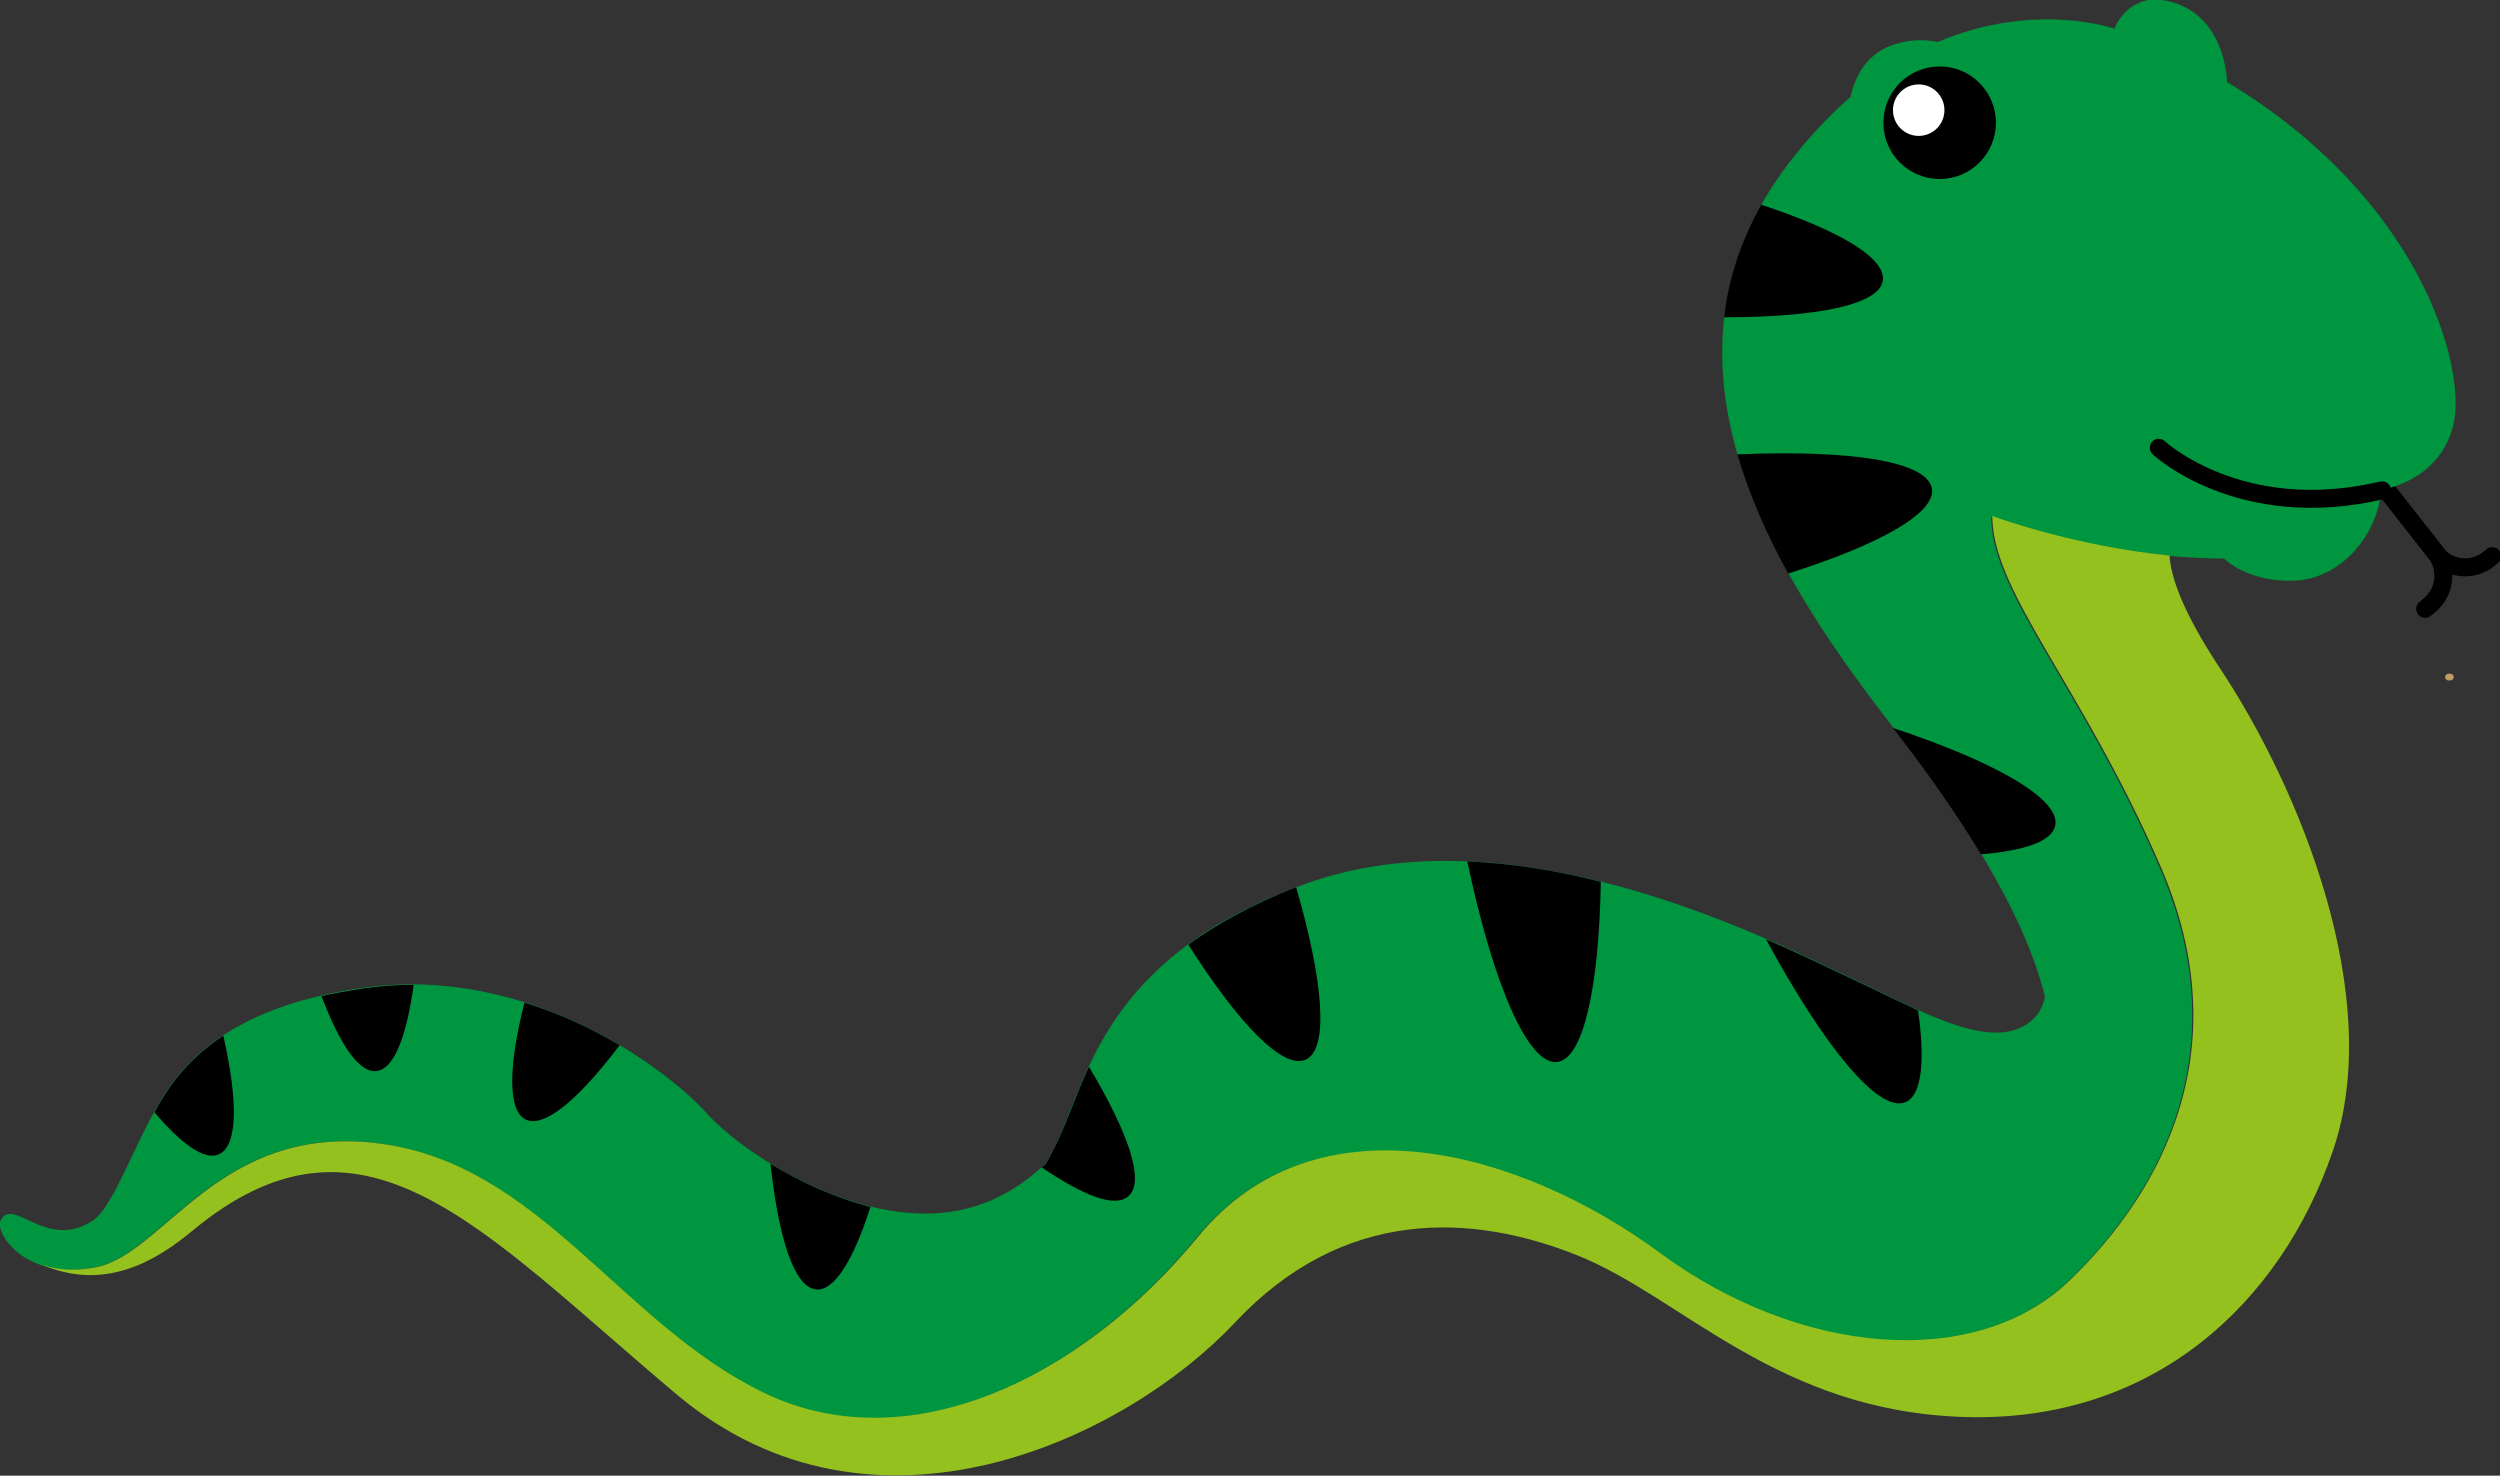
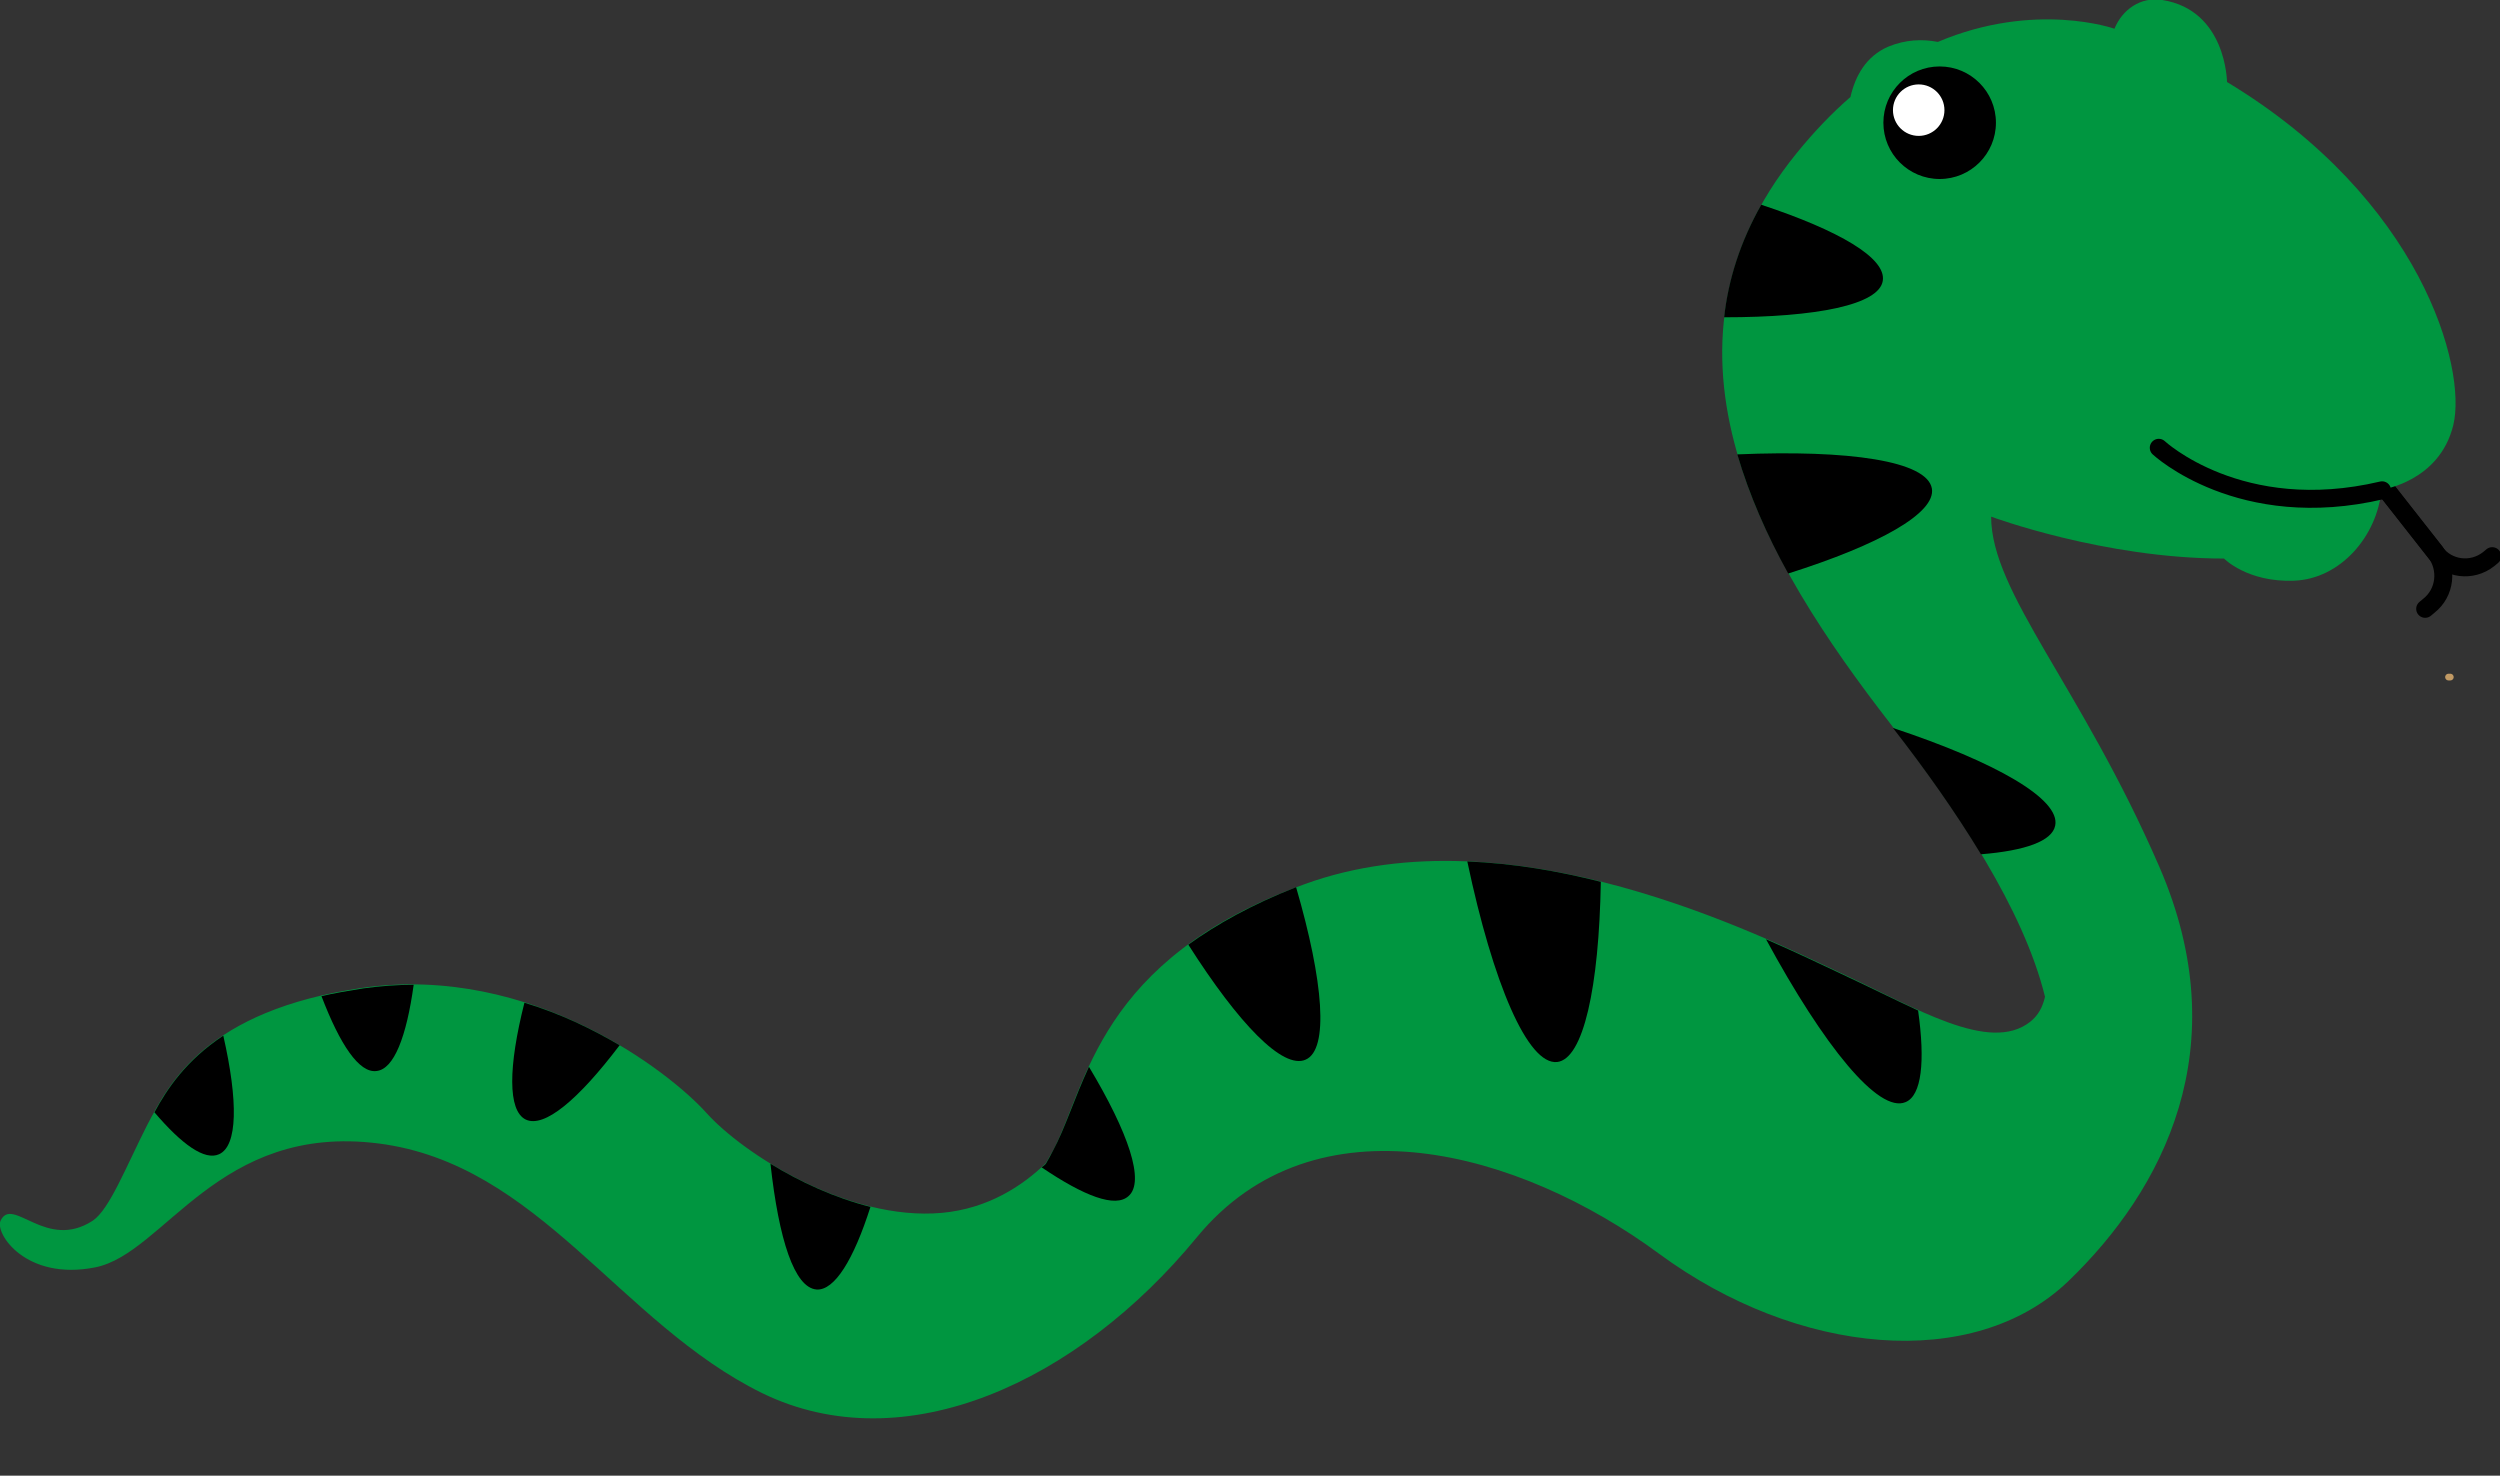
<svg xmlns="http://www.w3.org/2000/svg" version="1.1" id="Réteg_1" x="0px" y="0px" viewBox="0 0 417.6 246.5" style="enable-background:new 0 0 417.6 246.5;" xml:space="preserve">
  <rect x="0" y="0" width="417.6" height="246.5" fill="#333333" stroke="none" />
  <style type="text/css">
	.st0{fill:none;stroke:#000000;stroke-width:3;stroke-linecap:round;stroke-miterlimit:10;}
	.st1{fill:#009640;}
	.st2{fill:none;stroke:#C19A64;stroke-width:1.122;stroke-linecap:round;stroke-linejoin:round;stroke-miterlimit:10;}
	.st3{fill:#95C11F;}
	.st4{fill:#FFFFFF;}
</style>
  <g>
    <g>
      <path class="st0" d="M405.1,101.7l0.6-0.5c2.8-2.2,3.2-6.2,1.1-9l-13.5-17.2" />
      <path class="st0" d="M416.3,92.9l-0.6,0.5c-2.8,2.2-6.8,1.7-8.9-1.1l-13.5-17.2" />
    </g>
    <path class="st1" d="M0.1,203.9c2-4.2,7.6,5.1,15.4,0c2.8-1.9,5.5-8.9,9.1-16c3.7-7,9.8-19.1,36-22.9c28.2-4,51.3,14.1,57.4,20.9   s23.6,18.1,39.3,16.7c7.8-0.7,13.6-4.6,17.4-8.3c0.4-0.7,0.8-1.4,1.2-2.1c5.7-10.8,7.4-31.9,42-44.5s76.8,8.9,89.5,14.8   s24.9,13.5,31.7,8.2c1.4-1.1,2.1-2.5,2.5-4.2c-3.6-14.6-14.5-31-25.9-45.7c-20.7-26.7-42.3-62.3-15.6-95.2c3-3.7,6-6.8,9-9.4   c0.8-3.5,2.6-6.8,6.3-8.4c2.9-1.2,5.7-1.3,8.3-0.8c16.3-6.9,29.5-2.2,29.5-2.2c1.3-3.2,4.4-5.4,8-4.8C371.9,1.7,372,13.7,372,13.7   c32.5,19.6,40.1,47.8,37.8,57.3s-12,10.8-12,10.8c-0.7,7.7-6.8,14.9-14.6,15.2s-11.7-3.7-11.7-3.7c-20.1,0-38.9-7-38.9-7   c0,12.7,15,28.3,28.1,58.5c13.1,30.2,0.6,54-15.2,69.2c-15.8,15.2-45.2,12.5-68.4-4.6c-23.2-17.1-57.4-26.8-77.2-2.7   s-48.8,37.6-72.6,26C103.5,221,90,194.4,63.2,191c-26.8-3.4-35.7,18.4-47.3,20.7C4.3,214-0.9,206,0.1,203.9z" />
    <path class="st2" d="M409,113.1c0.1,0,0.2,0,0.3,0C409.3,113.1,409.2,113.1,409,113.1z" />
    <g>
-       <path class="st3" d="M16,211.7c11.6-2.3,20.5-24.1,47.3-20.7s40.3,30,64.2,41.6c23.8,11.6,52.8-1.9,72.6-26    c19.8-24.1,54-14.4,77.2,2.7s52.6,19.8,68.4,4.6c15.8-15.2,28.3-39,15.2-69.2c-13.1-30.2-28.1-45.8-28.1-58.5c0,0,13.4,5,29.6,6.6    c0.2,3.4,2,9.1,8.4,18.8c13.5,20.3,27.6,55.1,18.9,80.6c-8.7,25.5-30,45.4-61.4,44.5c-31.4-0.9-47.3-20-64.8-27    c-17.5-7-39-8.2-57.2,11.2c-18.2,19.4-60.4,39.7-93.3,12s-52.3-51.1-81-27.2c-5.7,4.7-14.4,10.2-25.1,5.5    C9.3,212.1,12.3,212.4,16,211.7z" />
-     </g>
+       </g>
    <g>
      <circle cx="324" cy="20.5" r="9.4" />
      <circle class="st4" cx="320.5" cy="18.4" r="4.3" />
    </g>
    <path class="st0" d="M360.6,74.8c0,0,13.6,12.7,37.3,7.1" />
    <g>
      <path d="M69.1,164.5c-2.7,0-5.5,0.2-8.4,0.6c-2.5,0.4-4.9,0.8-7,1.3c3.1,8.1,6.3,12.9,9.2,12.5C65.8,178.6,67.9,173.2,69.1,164.5z    " />
      <path d="M174.7,194.4c-0.2,0.2-0.4,0.4-0.7,0.6c7.1,4.8,12.3,6.8,14.5,4.8c2.8-2.4,0-10.6-6.6-21.6c-2.5,5.4-4,10.3-6,14    C175.5,193,175.1,193.7,174.7,194.4z" />
      <path d="M25.8,185.8c4.6,5.4,8.4,8.1,10.8,7c3.1-1.4,3.2-8.8,0.7-19.8C31.1,177.1,27.9,181.9,25.8,185.8z" />
      <path d="M320.4,168.8c-4.1-1.9-8.5-4.1-13-6.2c-2.8-1.3-7.1-3.4-12.4-5.7c9.7,17.9,18.8,29.1,23.3,27.2    C321,183,321.6,177.3,320.4,168.8z" />
      <path d="M198.5,157.8c8.4,13.2,15.8,20.9,19.6,19.2c3.9-1.7,3-13-1.6-28.8C209.1,151.1,203.2,154.4,198.5,157.8z" />
      <path d="M128.7,194.4c1.4,12.7,4,20.7,7.7,21c3,0.2,6.2-5,9-13.8C139.4,200.1,133.6,197.4,128.7,194.4z" />
      <path d="M290.2,75.9c2,6.8,4.9,13.4,8.5,19.9c15.2-4.8,24.7-10.1,24-14.2C321.9,77,308.9,75.1,290.2,75.9z" />
-       <path d="M316.2,121.6c5.3,6.8,10.4,14,14.7,21.1c7.4-0.6,11.9-2.2,12.4-4.8C344.2,133.5,333.4,127.3,316.2,121.6z" />
+       <path d="M316.2,121.6c5.3,6.8,10.4,14,14.7,21.1c7.4-0.6,11.9-2.2,12.4-4.8C344.2,133.5,333.4,127.3,316.2,121.6" />
      <path d="M245.1,143.9c4.3,20.4,10.1,34,15,33.5c4.4-0.5,7-12.5,7.3-30.1C260.3,145.5,252.7,144.2,245.1,143.9z" />
      <path d="M288,53c15.5,0,25.9-2.1,26.5-6.1c0.6-3.8-7.3-8.4-20.3-12.7C290.7,40.4,288.7,46.7,288,53z" />
      <path d="M87.8,187c3.1,1.5,8.8-3.3,15.7-12.4c-4.6-2.7-9.9-5.3-15.9-7.1C84.9,178.2,84.8,185.5,87.8,187z" />
    </g>
  </g>
</svg>